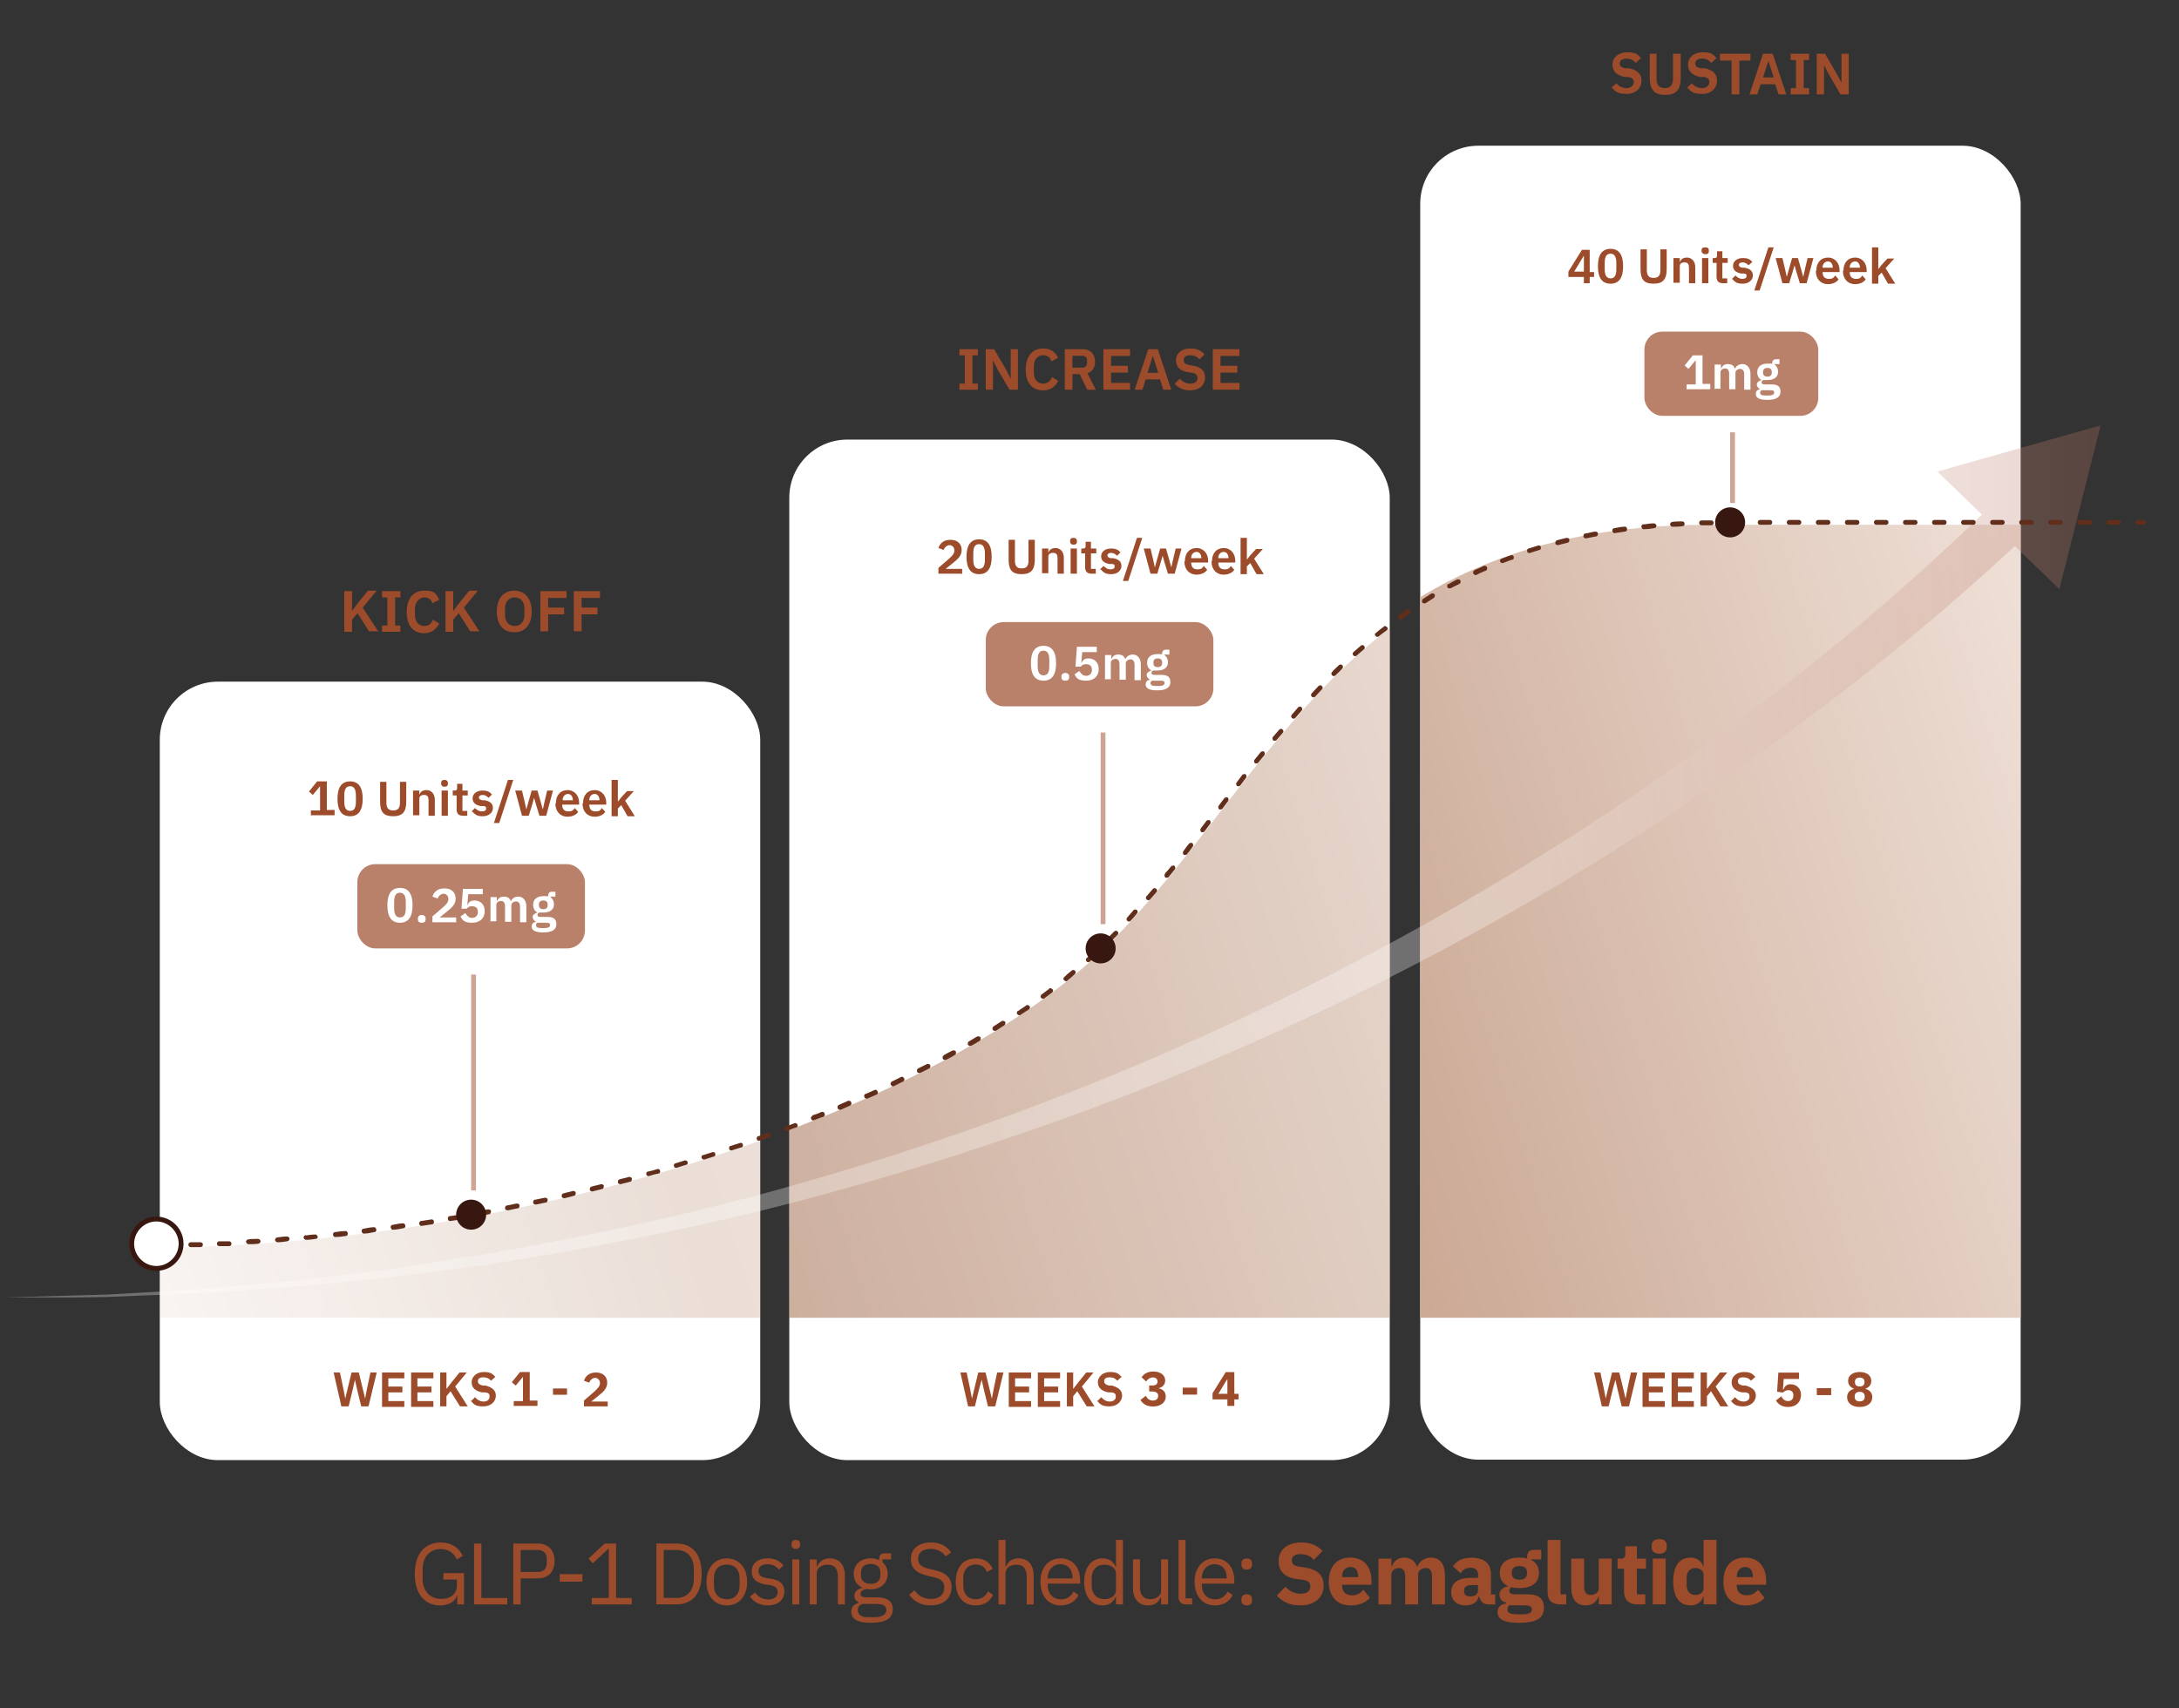
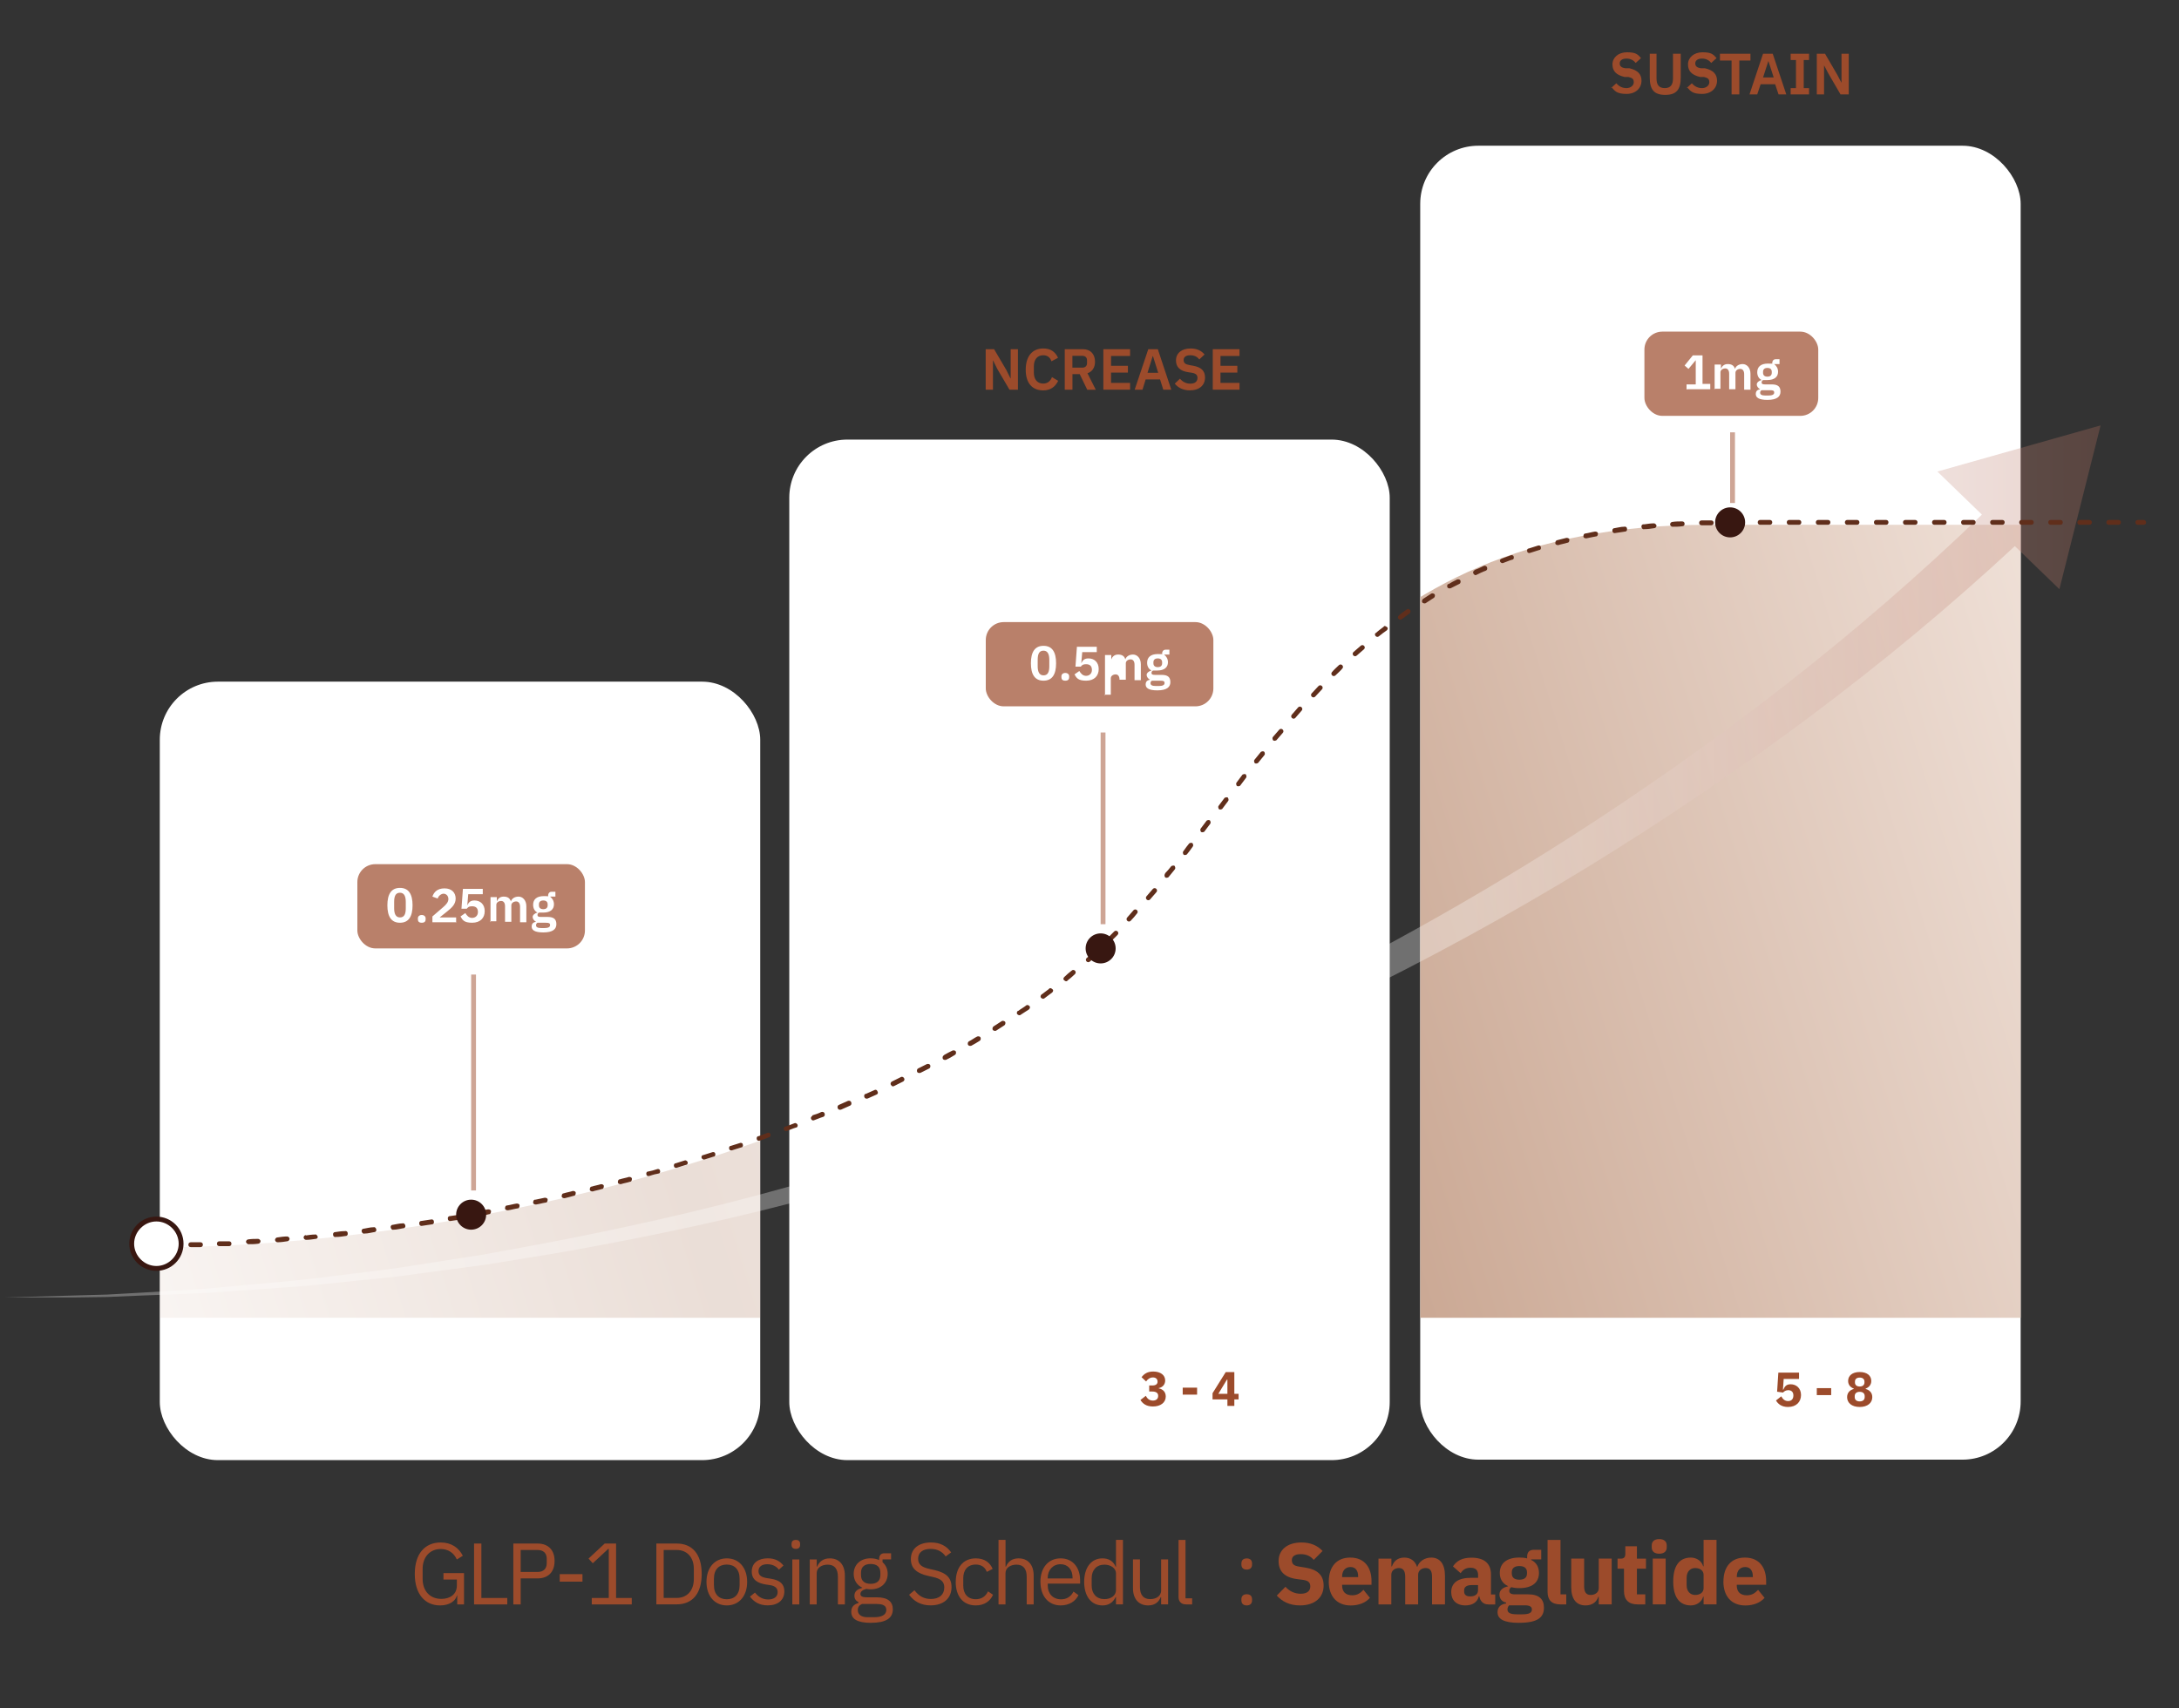
<svg xmlns="http://www.w3.org/2000/svg" version="1.1" viewBox="0 0 450 352.8">
  <rect x="0" y="0" width="450" height="352.8" fill="#333333" stroke="none" />
  <defs>
    <style>
      .st0 {
        fill: none;
      }

      .st1 {
        fill: #f8f3f0;
      }

      .st2 {
        fill-rule: evenodd;
      }

      .st2, .st3 {
        fill: #fff;
      }

      .st4 {
        fill: url(#linear-gradient2);
      }

      .st5 {
        fill: url(#linear-gradient1);
      }

      .st6 {
        fill: url(#linear-gradient3);
      }

      .st7 {
        fill: #9d4b2c;
      }

      .st8 {
        fill: url(#linear-gradient);
      }

      .st9, .st10 {
        isolation: isolate;
      }

      .st11 {
        clip-path: url(#clippath-1);
      }

      .st12 {
        clip-path: url(#clippath-2);
      }

      .st13 {
        fill: #602e1b;
      }

      .st14 {
        fill: #381711;
      }

      .st15 {
        opacity: .5;
      }

      .st16 {
        opacity: .2;
      }

      .st17 {
        opacity: .3;
      }

      .st18, .st10 {
        fill: #9c4b2b;
      }

      .st10 {
        opacity: .7;
      }

      .st19 {
        display: none;
      }

      .st20 {
        clip-path: url(#clippath);
      }
    </style>
    <clipPath id="clippath">
      <rect class="st0" x="293.3" y="48.1" width="124" height="243.4" rx="12" ry="12" />
    </clipPath>
    <linearGradient id="linear-gradient" x1="50.01" y1="710.82" x2="438.11" y2="590.22" gradientTransform="translate(0 -416)" gradientUnits="userSpaceOnUse">
      <stop offset="0" stop-color="#975935" />
      <stop offset="1" stop-color="#efe0d7" />
    </linearGradient>
    <clipPath id="clippath-1">
      <rect class="st0" x="163" y="90.8" width="124" height="221.4" rx="12" ry="12" />
    </clipPath>
    <linearGradient id="linear-gradient1" x1="20.2" y1="720.99" x2="444.1" y2="589.29" gradientTransform="translate(0 -416)" gradientUnits="userSpaceOnUse">
      <stop offset="0" stop-color="#efe0d7" />
      <stop offset=".3" stop-color="#975935" />
      <stop offset=".9" stop-color="#efe0d7" />
    </linearGradient>
    <clipPath id="clippath-2">
      <rect class="st0" x="33" y="148.8" width="124" height="143.4" rx="12" ry="12" />
    </clipPath>
    <linearGradient id="linear-gradient2" x1="20.2" y1="720.99" x2="444.1" y2="589.29" gradientTransform="translate(0 -416)" gradientUnits="userSpaceOnUse">
      <stop offset="0" stop-color="#efe0d7" />
      <stop offset=".3" stop-color="#975935" />
      <stop offset=".9" stop-color="#efe0d7" />
    </linearGradient>
    <linearGradient id="linear-gradient3" x1=".8" y1="593.95" x2="433.8" y2="593.95" gradientTransform="translate(0 -416)" gradientUnits="userSpaceOnUse">
      <stop offset=".7" stop-color="#fff" />
      <stop offset="1" stop-color="#b56f5d" />
    </linearGradient>
  </defs>
  <g id="Layer_2" class="st19">
    <rect class="st1" width="450" height="352.8" />
  </g>
  <g id="Layer_1">
    <g id="Layer_7">
      <rect class="st3" x="293.3" y="30.1" width="124" height="271.4" rx="12" ry="12" />
      <rect class="st3" x="163" y="90.8" width="124" height="210.8" rx="12" ry="12" />
      <rect class="st3" x="33" y="140.8" width="124" height="160.8" rx="12" ry="12" />
    </g>
    <g class="st20">
      <g id="Layer_2_copy_2">
        <path class="st8" d="M-3,264.9c0-4,3.2-7.2,7.2-7.3,4-.1,30.1,0,30.1,0,77.5-1.7,158.4-29.4,191.8-62.7,34.3-34.3,50.1-86.5,126.7-86.5h87c4,0,7.3,3.3,7.3,7.3v149.2c0,4-3.3,7.3-7.3,7.3H4.3c-4,0-7.3-3.3-7.3-7.3h0Z" />
      </g>
    </g>
    <g id="Layer_2_copy" class="st15">
      <g class="st11">
-         <path class="st5" d="M0,264.9c0-4,3.2-7.2,7.2-7.3,4-.1,30.1,0,30.1,0,77.5-1.7,158.4-29.4,191.8-62.7,34.3-34.3,50.1-86.5,126.7-86.5h87c4,0,7.3,3.3,7.3,7.3v149.2c0,4-3.3,7.3-7.3,7.3H7.3c-4,0-7.3-3.3-7.3-7.3h0Z" />
-       </g>
+         </g>
    </g>
    <g class="st16">
      <g class="st12">
        <path id="Layer_9" class="st4" d="M0,264.9c0-4,3.2-7.2,7.2-7.3,4-.1,30.1,0,30.1,0,77.5-1.7,158.4-29.4,191.8-62.7,34.3-34.3,50.1-86.5,126.7-86.5h87c4,0,7.3,3.3,7.3,7.3v149.2c0,4-3.3,7.3-7.3,7.3H7.3c-4,0-7.3-3.3-7.3-7.3h0Z" />
      </g>
    </g>
    <g class="st17">
      <path id="Layer_8_copy" class="st6" d="M433.7,87.9l-33.6,9.5,9.2,8.9c-25.9,25-54.6,47.1-85,66.6-47.99,30.69-100.11,54.36-154.8,70.3-18.2,5.4-36.7,9.7-55.4,13.3l-14,2.6-14.1,2.2c-4.7.8-9.4,1.3-14.1,1.9s-9.4,1.2-14.2,1.6l-14.2,1.3c-4.7.4-9.5.6-14.2.9l-7.1.4-7.1.2-14.3.4h14.3l7.1-.1,7.1-.3c4.8-.2,9.5-.3,14.3-.6l14.3-1c4.8-.3,9.5-.8,14.2-1.3,4.7-.5,9.5-.9,14.2-1.6l14.2-1.9,14.1-2.3c18.8-3.3,37.5-7.2,55.9-12.3,18.4-5,36.6-10.9,54.6-17.5,35.8-13.4,70.4-30.2,103.1-50.2,31.2-19.2,60.9-41,87.9-66.1l9.2,8.9,8.5-33.8h-.1Z" />
    </g>
    <path id="Layer_21" data-name="Layer_2" class="st13" d="M33.4,256.6c-.3,0-.5.2-.5.5s.2.5.5.5h2c.3,0,.5-.2.5-.5s-.2-.5-.5-.5h-2M39.4,256.6c-.3,0-.5.2-.5.5s.2.5.5.5h2c.3,0,.5-.2.5-.5s-.2-.5-.5-.5h-2M45.3,256.4c-.3,0-.5.2-.5.5s.2.5.5.5h2c.3,0,.5-.2.5-.5s-.2-.5-.5-.5h-2M51.3,256c-.3,0-.5.3-.5.5s.3.5.5.5c.7,0,1.3,0,2-.1.3,0,.5-.3.5-.5,0-.3-.3-.5-.5-.5-.7,0-1.3,0-2,.1M57.3,255.6c-.3,0-.5.3-.5.5,0,.3.3.5.5.5.7,0,1.3-.1,2-.2.3,0,.5-.3.5-.5,0-.3-.3-.5-.5-.5-.7,0-1.3.1-2,.2M63.2,255.1c-.3,0-.5.3-.5.5,0,.3.3.5.5.5.7,0,1.3-.1,2-.2.3,0,.5-.3.4-.5s-.3-.5-.5-.4c-.7,0-1.3.1-2,.2M69.2,254.5c-.3,0-.5.3-.4.6,0,.3.3.5.6.4.7,0,1.3-.1,2-.2.3,0,.5-.3.4-.6,0-.3-.3-.5-.6-.4-.7,0-1.3.1-2,.2M75.1,253.8c-.3,0-.5.3-.4.6s.3.5.6.4c.7,0,1.3-.2,2-.3.3,0,.5-.3.4-.6s-.3-.5-.6-.4c-.7,0-1.3.2-2,.3M81.1,253c-.3,0-.5.3-.4.6s.3.5.6.4c.7,0,1.3-.2,2-.3.3,0,.5-.3.4-.6s-.3-.5-.6-.4c-.7,0-1.3.2-2,.3M87,252.2c-.3,0-.5.3-.4.6,0,.3.3.5.6.4.7-.1,1.3-.2,2-.3.3,0,.5-.3.4-.6,0-.3-.3-.5-.6-.4-.7.1-1.3.2-2,.3M92.9,251.2c-.3,0-.5.3-.4.6,0,.3.3.5.6.4.7-.1,1.3-.2,2-.3.3,0,.5-.3.4-.6s-.3-.5-.6-.4c-.7.1-1.3.2-2,.3M98.8,250.2c-.3,0-.5.3-.4.6,0,.3.3.5.6.4.7-.1,1.3-.2,2-.4.3,0,.4-.3.4-.6s-.3-.4-.6-.4c-.7.1-1.3.2-2,.4M104.7,249c-.3,0-.4.3-.4.6s.3.4.6.4c.7-.1,1.3-.3,2-.4.3,0,.4-.3.4-.6s-.3-.4-.6-.4c-.7.1-1.3.3-2,.4M110.5,247.8c-.3,0-.4.3-.4.6s.3.4.6.4c.7-.1,1.3-.3,2-.4.3,0,.4-.3.4-.6s-.3-.4-.6-.4c-.6.1-1.3.3-1.9.4M116.4,246.5c-.3,0-.4.3-.4.6s.3.4.6.4c.7-.2,1.3-.3,1.9-.5.3,0,.4-.3.4-.6s-.3-.4-.6-.4c-.6.2-1.3.3-1.9.5M122.2,245.1c-.3,0-.4.3-.4.6s.3.4.6.4c.6-.2,1.3-.3,1.9-.5.3,0,.4-.3.4-.6s-.3-.4-.6-.4c-.6.2-1.3.3-1.9.5M128,243.6c-.3,0-.4.3-.4.6s.3.4.6.4c.6-.2,1.3-.3,1.9-.5.3,0,.4-.3.4-.6s-.3-.4-.6-.4c-.6.2-1.3.3-1.9.5M133.8,242c-.3,0-.4.4-.3.6,0,.3.4.4.6.3.6-.2,1.3-.4,1.9-.5.3,0,.4-.4.3-.6,0-.3-.4-.4-.6-.3-.6.2-1.3.4-1.9.5M139.5,240.3c-.3,0-.4.4-.3.6,0,.3.4.4.6.3.6-.2,1.3-.4,1.9-.6.3,0,.4-.4.3-.6s-.4-.4-.6-.3c-.6.2-1.3.4-1.9.6M145.2,238.6c-.3,0-.4.4-.3.6s.4.4.6.3c.6-.2,1.3-.4,1.9-.6.3,0,.4-.4.3-.6,0-.3-.4-.4-.6-.3-.6.2-1.3.4-1.9.6M150.9,236.7c-.3,0-.4.4-.3.6,0,.3.4.4.6.3.6-.2,1.3-.4,1.9-.6.3,0,.4-.4.3-.6,0-.3-.4-.4-.6-.3-.6.2-1.3.4-1.9.6M156.6,234.7c-.3,0-.4.4-.3.6,0,.3.4.4.6.3.6-.2,1.3-.4,1.9-.7.3,0,.4-.4.3-.6,0-.3-.4-.4-.6-.3-.6.2-1.2.5-1.9.7M162.2,232.7c-.3,0-.4.4-.3.6,0,.3.4.4.6.3.6-.2,1.2-.5,1.9-.7.3,0,.4-.4.3-.6s-.4-.4-.6-.3c-.6.2-1.2.5-1.9.7M167.8,230.5c-.3.1-.4.4-.3.6.1.3.4.4.6.3.6-.2,1.2-.5,1.9-.7.3-.1.4-.4.3-.7-.1-.3-.4-.4-.7-.3-.6.3-1.2.5-1.9.7M173.3,228.2c-.3.1-.4.4-.3.7s.4.4.7.3c.6-.3,1.2-.5,1.8-.8.3-.1.4-.4.3-.7-.1-.3-.4-.4-.7-.3-.6.3-1.2.5-1.8.8M178.8,225.9c-.3.1-.4.4-.3.7.1.3.4.4.7.3.6-.3,1.2-.5,1.8-.8.3-.1.4-.4.2-.7-.1-.3-.4-.4-.7-.2-.6.3-1.2.5-1.8.8M184.2,223.4c-.2.1-.4.4-.2.7s.4.4.7.2l1.8-.9c.2-.1.4-.4.2-.7-.1-.2-.4-.4-.7-.2l-1.8.9M189.6,220.7c-.2.1-.3.4-.2.7.1.2.4.3.7.2l1.8-.9c.2-.1.3-.4.2-.7-.1-.2-.4-.3-.7-.2l-1.8.9M194.9,218c-.2.1-.3.4-.2.7.1.2.4.3.7.2.6-.3,1.2-.6,1.8-1,.2-.1.3-.4.2-.7-.1-.2-.4-.3-.7-.2-.6.3-1.2.6-1.7.9M200.1,215.1c-.2.1-.3.4-.2.7.1.2.4.3.7.2.6-.3,1.2-.7,1.7-1,.2-.1.3-.4.2-.7-.1-.2-.4-.3-.7-.2-.6.3-1.1.7-1.7,1M205.2,212c-.2.1-.3.5-.2.7s.5.3.7.2c.6-.4,1.1-.7,1.7-1.1.2-.1.3-.5.2-.7s-.5-.3-.7-.2c-.6.4-1.1.7-1.7,1.1M210.2,208.8c-.2.2-.3.5-.1.7s.5.3.7.1c.6-.4,1.1-.7,1.7-1.1.2-.2.3-.5.1-.7s-.5-.3-.7-.1c-.5.4-1.1.7-1.6,1.1M215.1,205.4c-.2.2-.3.5-.1.7s.5.3.7.1c.5-.4,1.1-.8,1.6-1.2.2-.2.3-.5,0-.7-.2-.2-.5-.3-.7,0-.5.4-1.1.8-1.6,1.2M219.8,201.8c-.2.2-.3.5,0,.7.2.2.5.3.7,0,.5-.4,1-.8,1.5-1.3.2-.2.2-.5,0-.7s-.5-.2-.7,0c-.5.4-1,.8-1.5,1.3M224.4,197.9c-.2.2-.2.5,0,.7s.5.2.7,0c.5-.4,1-.9,1.5-1.3.2-.2.2-.5,0-.7s-.5-.2-.7,0c-.5.4-1,.9-1.5,1.3M228.7,193.8c-.2.2-.2.5,0,.7s.5.2.7,0l1.4-1.4c.2-.2.2-.5,0-.7s-.5-.2-.7,0l-1.4,1.4M232.8,189.5c-.2.2-.2.5,0,.7s.5.2.7,0c.5-.5.9-1,1.3-1.5.2-.2.2-.5,0-.7s-.5-.2-.7,0c-.4.5-.9,1-1.3,1.5M236.8,185.1c-.2.2-.2.5,0,.7s.5.2.7,0c.4-.5.9-1,1.3-1.5.2-.2.2-.5,0-.7s-.5-.2-.7,0c-.4.5-.9,1-1.3,1.5M240.6,180.5c-.2.2-.1.5,0,.7.2.2.5.1.7,0,.4-.5.8-1,1.3-1.6.2-.2.1-.5,0-.7s-.5-.1-.7,0c-.4.5-.8,1-1.3,1.5M244.4,175.8c-.2.2-.1.5,0,.7.2.2.5.1.7,0,.4-.5.8-1,1.2-1.6.2-.2.1-.5,0-.7-.2-.2-.5-.1-.7,0-.4.5-.8,1-1.2,1.6M248,171.1c-.2.2-.1.5,0,.7.2.2.5.1.7,0,.4-.5.8-1.1,1.2-1.6.2-.2.1-.5,0-.7-.2-.2-.5-.1-.7,0l-1.2,1.6M251.7,166.4c-.2.2-.1.5,0,.7.2.2.5.1.7,0,.4-.5.8-1.1,1.2-1.6.2-.2.1-.5,0-.7s-.5-.1-.7,0l-1.2,1.6M255.4,161.6c-.2.2-.1.5,0,.7.2.2.5.1.7,0,.4-.5.8-1.1,1.2-1.6.2-.2.1-.5,0-.7s-.5-.1-.7,0c-.4.5-.8,1.1-1.2,1.6M259.1,156.9c-.2.2-.1.5,0,.7.2.2.5.1.7,0,.4-.5.8-1,1.3-1.6.2-.2.1-.5,0-.7-.2-.2-.5-.1-.7,0-.4.5-.8,1-1.3,1.6M262.9,152.2c-.2.2-.1.5,0,.7.2.2.5.1.7,0,.4-.5.9-1,1.3-1.5.2-.2.2-.5,0-.7s-.5-.2-.7,0c-.4.5-.9,1-1.3,1.5M266.8,147.6c-.2.2-.2.5,0,.7s.5.2.7,0c.4-.5.9-1,1.3-1.5.2-.2.2-.5,0-.7s-.5-.2-.7,0c-.4.5-.9,1-1.3,1.5M270.9,143.2c-.2.2-.2.5,0,.7s.5.2.7,0c.5-.5.9-1,1.4-1.5.2-.2.2-.5,0-.7s-.5-.2-.7,0c-.5.5-.9,1-1.4,1.5M275.1,138.8c-.2.2-.2.5,0,.7s.5.2.7,0c.5-.5,1-.9,1.4-1.4.2-.2.2-.5,0-.7s-.5-.2-.7,0c-.5.5-1,.9-1.4,1.4M279.5,134.7c-.2.2-.2.5,0,.7s.5.2.7,0c.5-.4,1-.9,1.5-1.3.2-.2.2-.5,0-.7s-.5-.2-.7,0c-.5.4-1,.9-1.5,1.3M284.1,130.7c-.2.2-.2.5,0,.7s.5.2.7,0c.5-.4,1-.8,1.6-1.2.2-.2.3-.5,0-.7s-.5-.3-.7,0c-.5.4-1.1.8-1.6,1.3M288.9,127.1c-.2.2-.3.5-.1.7.2.2.5.3.7.1.5-.4,1.1-.8,1.6-1.2.2-.2.3-.5.1-.7-.2-.2-.5-.3-.7-.1-.6.4-1.1.8-1.6,1.2M293.9,123.7c-.2.1-.3.5-.2.7.1.2.5.3.7.2.6-.4,1.1-.7,1.7-1.1.2-.1.3-.5.2-.7s-.5-.3-.7-.2c-.6.4-1.1.7-1.7,1.1M299.1,120.6c-.2.1-.3.4-.2.7.1.2.4.3.7.2l1.8-.9c.2-.1.3-.4.2-.7-.1-.2-.4-.3-.7-.2-.6.3-1.2.6-1.8,1M304.5,117.8c-.2.1-.4.4-.2.7s.4.4.7.2c.6-.3,1.2-.6,1.8-.8.3-.1.4-.4.3-.7-.1-.3-.4-.4-.7-.3-.6.3-1.2.6-1.8.8M310.1,115.4c-.3.1-.4.4-.3.6s.4.4.6.3c.6-.2,1.2-.5,1.9-.7.3,0,.4-.4.3-.6,0-.3-.4-.4-.6-.3-.6.2-1.3.5-1.9.7M315.7,113.3c-.3,0-.4.4-.3.6,0,.3.4.4.6.3.6-.2,1.3-.4,1.9-.6.3,0,.4-.4.3-.6,0-.3-.4-.4-.6-.3-.6.2-1.3.4-1.9.6M321.6,111.6c-.3,0-.4.3-.4.6s.3.4.6.4c.6-.2,1.3-.3,1.9-.5.3,0,.4-.3.4-.6s-.3-.4-.6-.4c-.7.2-1.3.3-2,.5M327.4,110.2c-.3,0-.4.3-.4.6s.3.4.6.4c.6-.1,1.3-.3,2-.4.3,0,.4-.3.4-.6s-.3-.4-.6-.4c-.7.1-1.3.3-2,.4M333.4,109.1c-.3,0-.5.3-.4.6,0,.3.3.5.6.4.7-.1,1.3-.2,2-.3.3,0,.5-.3.4-.6,0-.3-.3-.5-.6-.4-.7,0-1.3.2-2,.3M339.4,108.3c-.3,0-.5.3-.4.6s.3.5.6.4c.7,0,1.3-.1,2-.2.3,0,.5-.3.5-.5s-.3-.5-.5-.5c-.7,0-1.3.1-2,.2M345.4,107.8c-.3,0-.5.3-.5.5,0,.3.3.5.5.5.7,0,1.3,0,2-.1.3,0,.5-.2.5-.5s-.2-.5-.5-.5c-.7,0-1.3,0-2,.1M351.4,107.5c-.3,0-.5.2-.5.5s.2.5.5.5h2c.3,0,.5-.2.5-.5s-.2-.5-.5-.5h-2M357.5,107.4c-.3,0-.5.2-.5.5s.2.5.5.5h2c.3,0,.5-.2.5-.5s-.2-.5-.5-.5h-2M363.5,107.4c-.3,0-.5.2-.5.5s.2.5.5.5h2c.3,0,.5-.2.5-.5s-.2-.5-.5-.5h-2M369.5,107.4c-.3,0-.5.2-.5.5s.2.5.5.5h2c.3,0,.5-.2.5-.5s-.2-.5-.5-.5h-2M375.5,107.4c-.3,0-.5.2-.5.5s.2.5.5.5h2c.3,0,.5-.2.5-.5s-.2-.5-.5-.5h-2M381.5,107.4c-.3,0-.5.2-.5.5s.2.5.5.5h2c.3,0,.5-.2.5-.5s-.2-.5-.5-.5h-2M387.5,107.4c-.3,0-.5.2-.5.5s.2.5.5.5h2c.3,0,.5-.2.5-.5s-.2-.5-.5-.5h-2M393.5,107.4c-.3,0-.5.2-.5.5s.2.5.5.5h2c.3,0,.5-.2.5-.5s-.2-.5-.5-.5h-2M399.5,107.4c-.3,0-.5.2-.5.5s.2.5.5.5h2c.3,0,.5-.2.5-.5s-.2-.5-.5-.5h-2M405.5,107.4c-.3,0-.5.2-.5.5s.2.5.5.5h2c.3,0,.5-.2.5-.5s-.2-.5-.5-.5h-2M411.5,107.4c-.3,0-.5.2-.5.5s.2.5.5.5h2c.3,0,.5-.2.5-.5s-.2-.5-.5-.5h-2M417.5,107.4c-.3,0-.5.2-.5.5s.2.5.5.5h2c.3,0,.5-.2.5-.5s-.2-.5-.5-.5h-2M423.5,107.4c-.3,0-.5.2-.5.5s.2.5.5.5h2c.3,0,.5-.2.5-.5s-.2-.5-.5-.5h-2M429.5,107.4c-.3,0-.5.2-.5.5s.2.5.5.5h2c.3,0,.5-.2.5-.5s-.2-.5-.5-.5h-2M435.5,107.4c-.3,0-.5.2-.5.5s.2.5.5.5h2c.3,0,.5-.2.5-.5s-.2-.5-.5-.5h-2M441.5,107.4c-.3,0-.5.2-.5.5s.2.5.5.5h1.2c.3,0,.5-.2.5-.5s-.2-.5-.5-.5h-1.2" />
    <g id="Layer_12">
-       <path class="st18" d="M198.6,118.5h-4.8v-1.2l2.2-1.9c.7-.6,1.1-1.1,1.1-1.7,0-.7-.5-1.1-1-1.1s-1.1.5-1.2,1l-1.1-.4c.3-.9,1-1.7,2.5-1.7s2.3.9,2.3,2.1-.8,1.9-1.8,2.7l-1.5,1.2h3.4v1.1l-.1-.1h0ZM199.6,115c0-2.3.8-3.6,2.6-3.6s2.6,1.3,2.6,3.6-.8,3.6-2.6,3.6-2.6-1.3-2.6-3.6ZM203.4,115.6v-1.3c0-1.1-.3-1.9-1.2-1.9s-1.2.7-1.2,1.9v1.3c0,1.1.3,1.9,1.2,1.9s1.2-.7,1.2-1.9ZM209.6,111.5v4.3c0,1.1.4,1.6,1.4,1.6s1.4-.5,1.4-1.6v-4.3h1.3v4.1c0,2-.7,3-2.7,3s-2.7-.9-2.7-3v-4.1h1.3ZM215.2,118.5v-5.2h1.3v.9c.2-.6.6-1,1.5-1s1.7.7,1.7,2v3.3h-1.3v-3.2c0-.7-.2-1.1-.9-1.1s-1,.3-1,.8v3.4h-1.3v.1h0ZM221,111.9v-.2c0-.4.2-.6.7-.6s.7.3.7.6v.2c0,.4-.2.6-.7.6s-.7-.3-.7-.6ZM221.1,113.3h1.3v5.2h-1.3v-5.2ZM224.1,117.2v-2.9h-.8v-1h.4c.4,0,.5-.2.5-.5v-.9h1.1v1.4h1.1v1h-1.1v3.2h1v1h-.9c-.9,0-1.3-.5-1.3-1.3ZM227.1,117.7l.8-.8c.4.4.8.7,1.4.7s.9-.2.9-.6-.2-.5-.6-.5h-.5c-1.1-.2-1.7-.7-1.7-1.6s.8-1.6,2-1.6,1.5.3,2,.8l-.7.7c-.3-.3-.7-.6-1.2-.6s-.8.2-.8.5.2.5.7.6h.5c1.1.2,1.7.7,1.7,1.6s-.8,1.7-2.1,1.7-1.6-.4-2.2-1l-.2.1h0ZM231.9,120l2.9-8.9h1.1l-2.9,8.9h-1.1ZM236.4,113.3h1.2l.5,2.1.4,1.8.5-1.8.6-2.1h1.2l.6,2.1.5,1.8.4-1.8.5-2.1h1.2l-1.4,5.2h-1.4l-.7-2.3-.4-1.4-.4,1.4-.7,2.3h-1.4l-1.4-5.2h.2,0ZM244.7,115.9c0-1.6.9-2.7,2.4-2.7s2.4,1.2,2.4,2.6v.4h-3.5c0,.9.4,1.4,1.3,1.4s1-.3,1.3-.7l.7.8c-.4.6-1.2,1-2.2,1-1.5,0-2.5-1.1-2.5-2.7l.1-.1h0ZM246,115.3h2.1c0-.8-.4-1.3-1-1.3s-1.1.5-1.1,1.2v.1ZM250.3,115.9c0-1.6.9-2.7,2.4-2.7s2.4,1.2,2.4,2.6v.4h-3.5c0,.9.4,1.4,1.3,1.4s1-.3,1.3-.7l.7.8c-.4.6-1.2,1-2.2,1-1.5,0-2.5-1.1-2.5-2.7l.1-.1h0ZM251.6,115.3h2.1c0-.8-.4-1.3-1-1.3s-1.1.5-1.1,1.2v.1ZM256.2,111.1h1.3v4.5l.7-.9,1.2-1.3h1.4l-1.8,2,2,3.2h-1.5l-1.3-2.3-.7.7v1.6h-1.3v-7.5h0ZM327.1,58.5v-1.3h-3.2v-1.1l2.8-4.5h1.6v4.6h.9v1h-.9v1.3h-1.2,0ZM325,56.1h2.1v-3.3l-2,3.3h-.1ZM330,55c0-2.3.8-3.6,2.6-3.6s2.6,1.3,2.6,3.6-.8,3.6-2.6,3.6-2.6-1.3-2.6-3.6ZM333.8,55.6v-1.3c0-1.1-.3-1.9-1.2-1.9s-1.2.7-1.2,1.9v1.3c0,1.1.3,1.9,1.2,1.9s1.2-.7,1.2-1.9ZM340.1,51.5v4.3c0,1.1.4,1.6,1.4,1.6s1.4-.5,1.4-1.6v-4.3h1.3v4.1c0,2-.7,3-2.7,3s-2.7-.9-2.7-3v-4.1h1.3ZM345.6,58.5v-5.2h1.3v.9c.2-.6.6-1,1.5-1s1.7.7,1.7,2v3.3h-1.3v-3.2c0-.7-.2-1.1-.9-1.1s-1,.3-1,.8v3.4h-1.3v.1h0ZM351.4,51.9v-.2c0-.4.2-.6.8-.6s.7.3.7.6v.2c0,.4-.2.6-.7.6s-.8-.3-.8-.6ZM351.5,53.3h1.3v5.2h-1.3v-5.2ZM354.5,57.2v-2.9h-.8v-1h.4c.4,0,.5-.2.5-.5v-.9h1.1v1.4h1.1v1h-1.1v3.2h1v1h-.9c-.9,0-1.3-.5-1.3-1.3h0ZM357.6,57.7l.8-.8c.4.4.8.7,1.4.7s.9-.2.9-.6-.2-.5-.6-.5h-.5c-1.1-.2-1.7-.7-1.7-1.6s.8-1.6,2-1.6,1.5.3,2,.8l-.8.7c-.3-.3-.7-.6-1.2-.6s-.8.2-.8.5.2.5.7.6h.5c1.1.2,1.7.7,1.7,1.6s-.8,1.7-2.1,1.7-1.6-.4-2.2-1l-.1.1h0ZM362.3,60l2.9-8.9h1.1l-2.9,8.9h-1.1ZM366.9,53.3h1.2l.5,2.1.4,1.8.5-1.8.6-2.1h1.2l.6,2.1.5,1.8.4-1.8.5-2.1h1.2l-1.4,5.2h-1.4l-.7-2.3-.4-1.4-.4,1.4-.7,2.3h-1.4l-1.4-5.2h.2,0ZM375.1,55.9c0-1.6.9-2.7,2.4-2.7s2.4,1.2,2.4,2.6v.4h-3.5c0,.9.4,1.4,1.3,1.4s1-.3,1.3-.7l.7.8c-.4.6-1.2,1-2.2,1-1.5,0-2.5-1.1-2.5-2.7l.1-.1h0ZM376.4,55.3h2.1c0-.8-.4-1.3-1-1.3s-1.1.5-1.1,1.2v.1ZM380.7,55.9c0-1.6.9-2.7,2.4-2.7s2.4,1.2,2.4,2.6v.4h-3.5c0,.9.4,1.4,1.3,1.4s1-.3,1.3-.7l.7.8c-.4.6-1.2,1-2.2,1-1.5,0-2.5-1.1-2.5-2.7l.1-.1h0ZM382,55.3h2.1c0-.8-.4-1.3-1-1.3s-1.1.5-1.1,1.2v.1ZM386.6,51.1h1.3v4.5l.7-.9,1.2-1.3h1.4l-1.8,2,2,3.2h-1.5l-1.3-2.3-.7.7v1.6h-1.3v-7.5h0ZM70.5,290.5l-1.6-7h1.3l.7,3.3.4,2.1.5-2.1.8-3.3h1.5l.8,3.3.5,2.1.4-2.1.7-3.3h1.3l-1.7,7h-1.5l-.9-3.7-.4-1.8-.4,1.8-.9,3.7h-1.5ZM78.9,290.5v-7h4.6v1.2h-3.3v1.7h2.9v1.2h-2.9v1.8h3.3v1.2h-4.6v-.1h0ZM84.9,290.5v-7h4.6v1.2h-3.3v1.7h2.9v1.2h-2.9v1.8h3.3v1.2h-4.6v-.1h0ZM93.1,287.3l-.9,1.1v2.1h-1.3v-7h1.3v3.4l1-1.3,1.7-2.1h1.5l-2.4,2.9,2.6,4.1h-1.6l-2-3.2h.1ZM97.2,289.5l.9-.9c.5.6,1.1.9,1.8.9s1.2-.4,1.2-1-.2-.8-.9-.9h-.7c-1.4-.3-2.1-1-2.1-2.1s1-2.1,2.5-2.1,1.8.4,2.4,1l-.9.8c-.3-.4-.8-.7-1.6-.7s-1.1.3-1.1.8.3.7,1,.9h.6c1.4.4,2.1,1,2.1,2.1s-.9,2.2-2.6,2.2-2-.5-2.6-1.2v.2h0ZM106.1,290.5v-1.1h1.9v-5l-1.5,1.8-.8-.7,1.7-2.1h2v5.9h1.6v1.1h-4.8l-.1.1h0ZM114.2,288.1v-1.3h2.9v1.3h-2.9ZM125.4,290.5h-4.8v-1.2l2.2-1.9c.7-.7,1.1-1.1,1.1-1.7,0-.7-.5-1.1-1-1.1s-1.1.5-1.2,1l-1.1-.4c.3-.9,1-1.7,2.5-1.7s2.3.9,2.3,2.1-.8,1.9-1.8,2.7l-1.5,1.2h3.4v1.1l-.1-.1ZM330.81,290.5l-1.6-7h1.3l.7,3.3.4,2.1.5-2.1.8-3.3h1.5l.8,3.3.5,2.1.4-2.1.7-3.3h1.3l-1.7,7h-1.5l-.9-3.7-.4-1.8-.5,1.8-.9,3.7h-1.5.1ZM339.21,290.5v-7h4.6v1.2h-3.3v1.7h2.9v1.2h-2.9v1.8h3.3v1.2h-4.6v-.1h0ZM345.21,290.5v-7h4.6v1.2h-3.3v1.7h2.9v1.2h-2.9v1.8h3.3v1.2h-4.6v-.1h0ZM353.41,287.3l-.9,1.1v2.1h-1.3v-7h1.3v3.4l1-1.3,1.7-2.1h1.5l-2.4,2.9,2.6,4.1h-1.6l-2-3.2h.1,0ZM357.41,289.5l.9-.9c.5.6,1.1.9,1.8.9s1.2-.4,1.2-1-.2-.8-.9-.9h-.7c-1.4-.3-2.1-1-2.1-2.1s1-2.1,2.5-2.1,1.8.4,2.4,1l-.9.8c-.3-.4-.8-.7-1.6-.7s-1.1.3-1.1.8.3.7,1,.9h.6c1.4.4,2.1,1,2.1,2.1s-1,2.2-2.6,2.2-2-.5-2.6-1.2v.2h0ZM73.8,126.7l-1.1,1.3v2.5h-1.6v-8.4h1.6v4.1l1.2-1.6,2.1-2.6h1.8l-2.9,3.5,3.2,4.9h-1.9l-2.4-3.8s0,.1,0,.1ZM78.9,130.5v-1.3h1.1v-5.8h-1.1v-1.3h3.8v1.3h-1.1v5.8h1.1v1.3h-3.8ZM84,126.4c0-2.8,1.4-4.4,3.6-4.4s2.5.6,3.1,1.9l-1.4.7c-.2-.7-.8-1.2-1.7-1.2s-1.9.9-1.9,2.3v1.3c0,1.4.8,2.3,1.9,2.3s1.5-.6,1.8-1.3l1.3.8c-.6,1.2-1.6,2-3.1,2-2.2,0-3.6-1.5-3.6-4.3,0,0,0-.1,0-.1ZM94.7,126.7l-1.1,1.3v2.5h-1.6v-8.4h1.6v4.1l1.2-1.6,2.1-2.6h1.8l-2.9,3.5,3.2,4.9h-1.9l-2.4-3.8s0,.1,0,.1ZM102.6,126.3c0-2.8,1.5-4.3,3.6-4.3s3.6,1.5,3.6,4.3-1.4,4.3-3.6,4.3-3.6-1.5-3.6-4.3ZM108.3,127v-1.3c0-1.4-.8-2.3-2-2.3s-2,.9-2,2.3v1.3c0,1.4.8,2.3,2,2.3s2-.9,2-2.3ZM111.6,130.5v-8.4h5.4v1.4h-3.8v2h3.3v1.4h-3.3v3.5h-1.6v.1ZM118.5,130.5v-8.4h5.4v1.4h-3.8v2h3.3v1.4h-3.3v3.5h-1.6v.1ZM199.93,290.5l-1.6-7h1.3l.7,3.3.4,2.1.5-2.1.8-3.3h1.5l.8,3.3.5,2.1.4-2.1.7-3.3h1.3l-1.7,7h-1.5l-.9-3.7-.4-1.8-.5,1.8-.9,3.7h-1.5.1,0ZM208.33,290.5v-7h4.6v1.2h-3.3v1.7h2.9v1.2h-2.9v1.8h3.3v1.2h-4.6v-.1h0ZM214.33,290.5v-7h4.6v1.2h-3.3v1.7h2.9v1.2h-2.9v1.8h3.3v1.2h-4.6v-.1h0ZM222.53,287.3l-.9,1.1v2.1h-1.3v-7h1.3v3.4l1-1.3,1.7-2.1h1.5l-2.4,2.9,2.6,4.1h-1.6l-2-3.2h.1,0ZM226.53,289.5l.9-.9c.5.6,1.1.9,1.8.9s1.2-.4,1.2-1-.2-.8-.9-.9h-.7c-1.4-.3-2.1-1-2.1-2.1s1-2.1,2.5-2.1,1.8.4,2.4,1l-.9.8c-.3-.4-.8-.7-1.6-.7s-1.1.3-1.1.8.3.7,1,.9h.6c1.4.4,2.1,1,2.1,2.1s-1,2.2-2.6,2.2-2-.5-2.6-1.2v.2h0Z" />
      <g class="st9">
        <path class="st18" d="M237.98,286.18c.74,0,1.07-.32,1.07-.75v-.07c0-.5-.35-.84-.94-.84-.56,0-1.07.3-1.42.83l-.94-.88c.53-.69,1.21-1.17,2.41-1.17,1.5,0,2.47.73,2.47,1.85,0,.89-.61,1.44-1.33,1.57v.06c.83.15,1.45.72,1.45,1.68,0,1.25-1.07,2.06-2.65,2.06-1.42,0-2.13-.63-2.58-1.34l1.11-.86c.3.57.72.98,1.47.98.68,0,1.08-.37,1.08-.95v-.06c0-.57-.46-.86-1.22-.86h-.63v-1.25h.65Z" />
        <path class="st18" d="M244.25,288.07v-1.44h2.97v1.44h-2.97Z" />
        <path class="st18" d="M253.48,290.4v-1.34h-3.07v-1.28l2.72-4.36h1.78v4.48h.88v1.16h-.88v1.34h-1.43ZM251.61,287.9h1.87v-2.93h-.1l-1.77,2.93Z" />
      </g>
      <path class="st18" d="M332.7,18.2l1.1-1c.6.7,1.3,1,2.1,1s1.5-.5,1.5-1.2-.3-.9-1.1-1.1h-.8c-1.7-.4-2.5-1.2-2.5-2.6s1.2-2.5,3-2.5,2.2.4,2.9,1.2l-1.1,1c-.4-.5-1-.9-1.9-.9s-1.4.4-1.4,1,.4.9,1.2,1h.8c1.7.4,2.5,1.2,2.5,2.6s-1.1,2.7-3.1,2.7-2.4-.6-3.1-1.4l-.1.2ZM342.1,11.1v5.1c0,1.3.5,2,1.7,2s1.7-.7,1.7-2v-5.1h1.6v4.9c0,2.5-.9,3.6-3.2,3.6s-3.2-1.1-3.2-3.6v-4.9h1.6-.2ZM348.3,18.2l1.1-1c.6.7,1.3,1,2.1,1s1.5-.5,1.5-1.2-.3-.9-1.1-1.1h-.8c-1.7-.4-2.5-1.2-2.5-2.6s1.2-2.5,3-2.5,2.2.4,2.9,1.2l-1.1,1c-.4-.5-1-.9-1.9-.9s-1.4.4-1.4,1,.4.9,1.2,1h.8c1.7.4,2.5,1.2,2.5,2.6s-1.1,2.7-3.1,2.7-2.4-.6-3.1-1.4l-.1.2ZM359.2,12.5v7h-1.6v-7h-2.4v-1.4h6.3v1.4h-2.4.1ZM367.3,19.5l-.7-2.1h-3l-.7,2.1h-1.6l2.8-8.4h2l2.8,8.4h-1.6,0ZM365.2,12.6l-1.1,3.4h2.2l-1.1-3.4ZM369.8,19.5v-1.3h1.1v-5.8h-1.1v-1.3h3.8v1.3h-1.1v5.8h1.1v1.3h-3.8ZM377.6,15.2l-.9-1.7v6h-1.5v-8.4h1.7l2.5,4.3.9,1.7v-6h1.5v8.4h-1.7l-2.5-4.3Z" />
      <circle class="st14" cx="97.3" cy="250.9" r="3.1" />
      <path class="st2" d="M32.3,262.1c-2.8,0-5.1-2.3-5.1-5.1s2.3-5.1,5.1-5.1,5.1,2.3,5.1,5.1-2.3,5.1-5.1,5.1Z" />
      <path class="st14" d="M32.3,252.3c2.5,0,4.6,2.1,4.6,4.6s-2.1,4.6-4.6,4.6-4.6-2.1-4.6-4.6,2.1-4.6,4.6-4.6M32.3,251.3c-3.1,0-5.6,2.5-5.6,5.6s2.5,5.6,5.6,5.6,5.6-2.5,5.6-5.6-2.5-5.6-5.6-5.6h0Z" />
      <rect class="st10" x="73.8" y="178.5" width="47" height="17.4" rx="3.7" ry="3.7" />
-       <path class="st18" d="M64.2,168.5v-1.1h1.9v-5l-1.5,1.8-.8-.7,1.7-2.1h2v5.9h1.6v1.1h-4.8l-.1.1ZM69.7,165c0-2.3.8-3.6,2.6-3.6s2.6,1.3,2.6,3.6-.8,3.6-2.6,3.6-2.6-1.3-2.6-3.6ZM73.5,165.6v-1.3c0-1.1-.3-1.9-1.2-1.9s-1.2.7-1.2,1.9v1.3c0,1.1.3,1.9,1.2,1.9s1.2-.7,1.2-1.9ZM79.8,161.5v4.3c0,1.1.4,1.6,1.4,1.6s1.4-.5,1.4-1.6v-4.3h1.3v4.1c0,2-.7,3-2.7,3s-2.7-.9-2.7-3v-4.1h1.3,0ZM85.3,168.5v-5.2h1.3v.9c.2-.6.6-1,1.5-1s1.7.7,1.7,2v3.3h-1.3v-3.2c0-.7-.2-1.1-.9-1.1s-1,.3-1,.8v3.4h-1.3s0,.1,0,.1ZM91.1,161.9v-.2c0-.4.2-.6.7-.6s.7.3.7.6v.2c0,.4-.2.6-.7.6s-.7-.3-.7-.6ZM91.2,163.3h1.3v5.2h-1.3v-5.2ZM94.3,167.2v-2.9h-.8v-1h.4c.4,0,.5-.2.5-.5v-.9h1.1v1.4h1.1v1h-1.1v3.2h1v1h-.9c-.9,0-1.3-.5-1.3-1.3ZM97.3,167.7l.8-.8c.4.4.8.7,1.4.7s.9-.2.9-.6-.2-.5-.6-.5h-.5c-1.1-.2-1.7-.7-1.7-1.6s.8-1.6,2-1.6,1.5.3,2,.8l-.7.7c-.3-.3-.7-.6-1.2-.6s-.8.2-.8.5.2.5.7.6h.5c1.1.2,1.7.7,1.7,1.6s-.8,1.7-2.1,1.7-1.6-.4-2.2-1l-.2.1h0ZM102,170l2.9-8.9h1.1l-2.9,8.9h-1.1ZM106.6,163.3h1.2l.5,2.1.4,1.8.5-1.8.6-2.1h1.2l.6,2.1.5,1.8.4-1.8.5-2.1h1.2l-1.4,5.2h-1.4l-.7-2.3-.4-1.4-.4,1.4-.7,2.3h-1.4l-1.4-5.2h.2ZM114.8,165.9c0-1.6.9-2.7,2.4-2.7s2.4,1.2,2.4,2.6v.4h-3.5c0,.9.4,1.4,1.3,1.4s1-.3,1.3-.7l.7.8c-.4.6-1.2,1-2.2,1-1.5,0-2.5-1.1-2.5-2.7,0,0,.1-.1.1-.1ZM116.2,165.3h2.1c0-.8-.4-1.3-1-1.3s-1.1.5-1.1,1.2v.1ZM120.4,165.9c0-1.6.9-2.7,2.4-2.7s2.4,1.2,2.4,2.6v.4h-3.5c0,.9.4,1.4,1.3,1.4s1-.3,1.3-.7l.7.8c-.4.6-1.2,1-2.2,1-1.5,0-2.5-1.1-2.5-2.7,0,0,.1-.1.1-.1ZM121.7,165.3h2.1c0-.8-.4-1.3-1-1.3s-1.1.5-1.1,1.2v.1ZM126.3,161.1h1.3v4.5l.7-.9,1.2-1.3h1.4l-1.8,2,2,3.2h-1.5l-1.3-2.3-.7.7v1.6h-1.3v-7.5h0Z" />
      <path class="st3" d="M80,187c0-2.3.8-3.6,2.6-3.6s2.6,1.3,2.6,3.6-.8,3.6-2.6,3.6-2.6-1.3-2.6-3.6ZM83.8,187.6v-1.3c0-1.1-.3-1.9-1.2-1.9s-1.2.7-1.2,1.9v1.3c0,1.1.3,1.9,1.2,1.9s1.2-.7,1.2-1.9ZM86.3,189.9v-.2c0-.4.3-.7.8-.7s.8.3.8.7v.2c0,.4-.2.7-.8.7s-.8-.3-.8-.7ZM94.1,190.5h-4.8v-1.2l2.2-1.9c.7-.6,1.1-1.1,1.1-1.7,0-.7-.5-1.1-1-1.1s-1.1.5-1.2,1l-1.1-.4c.3-.9,1-1.7,2.5-1.7s2.3.9,2.3,2.1-.8,1.9-1.8,2.7l-1.5,1.2h3.4v1.1l-.1-.1h0ZM99.8,184.7h-3.1l-.2,2.3c.3-.6.6-1,1.5-1,1.2,0,2.1.8,2.1,2.2s-.9,2.4-2.6,2.4-2-.6-2.4-1.3l1-.7c.3.5.7,1,1.4,1s1.2-.5,1.2-1.2c0-.8-.4-1.2-1.2-1.2s-.9.3-1.1.5h-1.1c0-.1.3-4.1.3-4.1h4.1v1.1s.1,0,.1,0ZM101.3,190.5v-5.2h1.3v.9c.2-.5.6-1,1.4-1s1.3.3,1.5,1c.2-.6.8-1,1.6-1s1.6.7,1.6,2v3.3h-1.3v-3.2c0-.7-.3-1.1-.8-1.1s-1,.3-1,.8v3.4h-1.3v-3.2c0-.7-.3-1.1-.8-1.1s-1,.3-1,.8v3.4h-1.3l.1.2h0ZM112.2,192.6c-1.8,0-2.4-.5-2.4-1.2s.4-.9.9-1c-.4-.2-.7-.6-.7-1s.5-.8,1-.9c-.6-.3-.9-.9-.9-1.6,0-1.1.7-1.8,2.2-1.8s.6,0,.9.1v-.2c0-.5.3-.8.7-.8h.8v1h-1.1c.5.4.8.9.8,1.6,0,1-.7,1.7-2.2,1.7h-.8c-.2,0-.4.2-.4.5s.2.4.7.4h1.4c1.3,0,1.8.5,1.8,1.5s-.7,1.7-2.7,1.7ZM112.8,190.6h-1.8c-.2.1-.3.3-.3.5,0,.4.3.6,1.1.6h.6c.8,0,1.2-.2,1.2-.6s-.2-.5-.9-.5h.1ZM113.1,187v-.2c0-.5-.3-.8-.9-.8s-.9.3-.9.8v.2c0,.5.3.8.9.8s.9-.3.9-.8Z" />
      <rect class="st10" x="203.58" y="128.5" width="47" height="17.4" rx="3.7" ry="3.7" />
-       <path class="st3" d="M212.9,137c0-2.3.8-3.6,2.6-3.6s2.6,1.3,2.6,3.6-.8,3.6-2.6,3.6-2.6-1.3-2.6-3.6ZM216.7,137.6v-1.3c0-1.1-.3-1.9-1.2-1.9s-1.2.7-1.2,1.9v1.3c0,1.1.3,1.9,1.2,1.9s1.2-.7,1.2-1.9ZM219.2,139.9v-.2c0-.4.3-.7.8-.7s.8.3.8.7v.2c0,.4-.2.7-.8.7s-.8-.3-.8-.7ZM226.6,134.7h-3.1l-.2,2.3c.3-.6.6-1,1.5-1,1.2,0,2.1.8,2.1,2.2s-.9,2.4-2.6,2.4-2-.6-2.4-1.3l1-.7c.3.5.7,1,1.4,1s1.2-.5,1.2-1.2c0-.8-.4-1.2-1.2-1.2s-.9.3-1.1.5h-1.1c0-.1.3-4.1.3-4.1h4.1v1.1h.1ZM228.2,140.5v-5.2h1.3v.9c.2-.5.6-1,1.4-1s1.3.3,1.5,1c.2-.6.8-1,1.6-1s1.6.7,1.6,2v3.3h-1.3v-3.2c0-.7-.3-1.1-.8-1.1s-1,.3-1,.8v3.4h-1.3v-3.2c0-.7-.3-1.1-.8-1.1s-1,.3-1,.8v3.4h-1.3l.1.2h0ZM239,142.6c-1.8,0-2.4-.5-2.4-1.2s.4-.9.9-1c-.4-.2-.7-.6-.7-1s.5-.8,1-.9c-.6-.3-.9-.9-.9-1.6,0-1.1.7-1.8,2.2-1.8s.6,0,.9.1v-.2c0-.5.3-.8.7-.8h.8v1h-1.1c.5.4.8.9.8,1.6,0,1-.7,1.7-2.2,1.7h-.8c-.2,0-.4.2-.4.5s.2.4.7.4h1.4c1.3,0,1.8.5,1.8,1.5s-.7,1.7-2.7,1.7ZM239.7,140.6h-1.8c-.2.1-.3.3-.3.5,0,.4.3.6,1.1.6h.6c.8,0,1.2-.2,1.2-.6s-.2-.5-.9-.5h.1,0ZM240,137v-.2c0-.5-.3-.8-.9-.8s-.9.3-.9.8v.2c0,.5.3.8.9.8s.9-.3.9-.8Z" />
+       <path class="st3" d="M212.9,137c0-2.3.8-3.6,2.6-3.6s2.6,1.3,2.6,3.6-.8,3.6-2.6,3.6-2.6-1.3-2.6-3.6ZM216.7,137.6v-1.3c0-1.1-.3-1.9-1.2-1.9s-1.2.7-1.2,1.9v1.3c0,1.1.3,1.9,1.2,1.9s1.2-.7,1.2-1.9ZM219.2,139.9v-.2c0-.4.3-.7.8-.7s.8.3.8.7v.2c0,.4-.2.7-.8.7s-.8-.3-.8-.7ZM226.6,134.7h-3.1l-.2,2.3c.3-.6.6-1,1.5-1,1.2,0,2.1.8,2.1,2.2s-.9,2.4-2.6,2.4-2-.6-2.4-1.3l1-.7c.3.5.7,1,1.4,1s1.2-.5,1.2-1.2c0-.8-.4-1.2-1.2-1.2s-.9.3-1.1.5h-1.1c0-.1.3-4.1.3-4.1h4.1v1.1h.1ZM228.2,140.5v-5.2h1.3v.9c.2-.5.6-1,1.4-1s1.3.3,1.5,1c.2-.6.8-1,1.6-1s1.6.7,1.6,2v3.3h-1.3v-3.2c0-.7-.3-1.1-.8-1.1s-1,.3-1,.8v3.4h-1.3c0-.7-.3-1.1-.8-1.1s-1,.3-1,.8v3.4h-1.3l.1.2h0ZM239,142.6c-1.8,0-2.4-.5-2.4-1.2s.4-.9.9-1c-.4-.2-.7-.6-.7-1s.5-.8,1-.9c-.6-.3-.9-.9-.9-1.6,0-1.1.7-1.8,2.2-1.8s.6,0,.9.1v-.2c0-.5.3-.8.7-.8h.8v1h-1.1c.5.4.8.9.8,1.6,0,1-.7,1.7-2.2,1.7h-.8c-.2,0-.4.2-.4.5s.2.4.7.4h1.4c1.3,0,1.8.5,1.8,1.5s-.7,1.7-2.7,1.7ZM239.7,140.6h-1.8c-.2.1-.3.3-.3.5,0,.4.3.6,1.1.6h.6c.8,0,1.2-.2,1.2-.6s-.2-.5-.9-.5h.1,0ZM240,137v-.2c0-.5-.3-.8-.9-.8s-.9.3-.9.8v.2c0,.5.3.8.9.8s.9-.3.9-.8Z" />
      <rect class="st10" x="339.6" y="68.5" width="35.9" height="17.4" rx="3.7" ry="3.7" />
      <path class="st3" d="M348.3,80.5v-1.1h1.9v-5l-1.5,1.8-.8-.7,1.7-2.1h2v5.9h1.6v1.1h-4.8l-.1.1h0ZM354.1,80.5v-5.2h1.3v.9c.2-.5.6-1,1.4-1s1.3.3,1.5,1c.2-.6.8-1,1.6-1s1.6.7,1.6,2v3.3h-1.3v-3.2c0-.7-.3-1.1-.8-1.1s-1,.3-1,.8v3.4h-1.3v-3.2c0-.7-.3-1.1-.8-1.1s-1,.3-1,.8v3.4h-1.3l.1.2h0ZM365,82.6c-1.8,0-2.4-.5-2.4-1.2s.4-.9.9-1c-.4-.2-.7-.6-.7-1s.5-.8,1-.9c-.6-.3-.9-.9-.9-1.6,0-1.1.7-1.8,2.2-1.8s.7,0,.9.1v-.2c0-.5.3-.8.7-.8h.8v1h-1.1c.5.4.8.9.8,1.6,0,1-.7,1.7-2.2,1.7h-.8c-.2,0-.4.2-.4.5s.2.4.7.4h1.4c1.3,0,1.8.5,1.8,1.5s-.7,1.7-2.7,1.7h0ZM365.6,80.6h-1.8c-.2.1-.3.3-.3.5,0,.4.3.6,1.1.6h.6c.8,0,1.2-.2,1.2-.6s-.2-.5-.9-.5h.1,0ZM365.9,77v-.2c0-.5-.3-.8-.9-.8s-.9.3-.9.8v.2c0,.5.3.8.9.8s.9-.3.9-.8Z" />
      <g class="st15">
        <path class="st7" d="M98.3,201.3h-1v44.6h1v-44.6" />
      </g>
      <circle class="st14" cx="227.3" cy="195.9" r="3.1" />
      <g class="st15">
        <path class="st7" d="M228.3,151.3h-1v39.6h1v-39.6" />
      </g>
      <circle class="st14" cx="357.3" cy="107.9" r="3.1" />
      <g class="st15">
        <path class="st7" d="M358.3,89.3h-1v14.6h1v-14.6" />
      </g>
    </g>
    <g class="st9">
      <path class="st18" d="M371.53,284.83h-3.17l-.15,2.21h.08c.28-.66.61-1.11,1.5-1.11,1.19,0,2.15.82,2.15,2.22s-.96,2.47-2.68,2.47c-1.35,0-2.07-.63-2.49-1.34l1.09-.86c.3.54.69.98,1.41.98s1.09-.45,1.09-1.13v-.08c0-.64-.4-1.04-1.05-1.04-.54,0-.9.28-1.08.49l-1.23-.17.26-3.95h4.27v1.31Z" />
      <path class="st18" d="M375.2,288.17v-1.44h2.97v1.44h-2.97Z" />
      <path class="st18" d="M381.46,288.59c0-.89.54-1.46,1.37-1.69v-.08c-.68-.25-1.16-.77-1.16-1.58,0-1.07.85-1.84,2.39-1.84s2.39.77,2.39,1.84c0,.81-.48,1.33-1.16,1.58v.08c.83.23,1.37.8,1.37,1.69,0,1.17-.95,2.03-2.6,2.03s-2.6-.86-2.6-2.03ZM385.09,288.58v-.2c0-.55-.37-.89-1.03-.89s-1.03.34-1.03.89v.2c0,.55.37.89,1.03.89s1.03-.34,1.03-.89ZM385.04,285.55v-.16c0-.52-.35-.84-.98-.84s-.98.32-.98.84v.16c0,.52.35.84.98.84s.98-.32.98-.84Z" />
    </g>
    <g class="st9">
-       <path class="st18" d="M198.14,80.5v-1.27h1.1v-5.83h-1.1v-1.27h3.8v1.27h-1.12v5.83h1.12v1.27h-3.8Z" />
      <path class="st18" d="M205.96,76.21l-.86-1.74h-.04v6.03h-1.5v-8.37h1.74l2.52,4.29.86,1.74h.04v-6.03h1.5v8.37h-1.74l-2.52-4.29Z" />
      <path class="st18" d="M211.83,76.37c0-2.82,1.4-4.39,3.61-4.39,1.5,0,2.47.64,3.06,1.93l-1.36.72c-.24-.74-.77-1.25-1.7-1.25-1.18,0-1.93.85-1.93,2.28v1.32c0,1.44.76,2.25,1.93,2.25.95,0,1.54-.58,1.81-1.33l1.28.76c-.6,1.25-1.6,1.98-3.09,1.98-2.21,0-3.61-1.45-3.61-4.27Z" />
      <path class="st18" d="M221.47,80.5h-1.58v-8.37h3.78c1.52,0,2.47,1.01,2.47,2.59,0,1.15-.53,2.03-1.56,2.38l1.72,3.41h-1.76l-1.56-3.23h-1.5v3.23ZM223.51,75.94c.61,0,.98-.34.98-.95v-.55c0-.61-.37-.94-.98-.94h-2.04v2.43h2.04Z" />
      <path class="st18" d="M227.86,80.5v-8.37h5.52v1.4h-3.93v2.03h3.48v1.4h-3.48v2.13h3.93v1.4h-5.52Z" />
      <path class="st18" d="M240.24,80.5l-.67-2.13h-2.97l-.66,2.13h-1.61l2.81-8.37h1.97l2.78,8.37h-1.64ZM238.11,73.57h-.06l-1.07,3.44h2.21l-1.08-3.44Z" />
      <path class="st18" d="M242.61,79.25l1.07-1.03c.58.67,1.28,1.03,2.15,1.03.97,0,1.47-.47,1.47-1.18,0-.56-.26-.91-1.14-1.07l-.79-.12c-1.69-.26-2.51-1.07-2.51-2.43,0-1.5,1.16-2.47,3.03-2.47,1.26,0,2.19.43,2.87,1.24l-1.08,1.02c-.41-.52-.98-.86-1.87-.86s-1.37.36-1.37.98.36.9,1.16,1.04l.78.14c1.69.3,2.48,1.06,2.48,2.43,0,1.58-1.14,2.66-3.14,2.66-1.43,0-2.41-.56-3.12-1.39Z" />
      <path class="st18" d="M250.46,80.5v-8.37h5.52v1.4h-3.93v2.03h3.48v1.4h-3.48v2.13h3.93v1.4h-5.52Z" />
    </g>
    <g>
      <path class="st18" d="M94.42,329.56h-.05c-.31,1.17-1.58,2.05-3.49,2.05-3.08,0-5.22-2.29-5.22-6.5s2.12-6.5,5.35-6.5c2.25,0,3.76,1.12,4.57,2.75l-1.24.76c-.58-1.33-1.75-2.16-3.33-2.16-2.21,0-3.73,1.64-3.73,4.12v2.04c0,2.48,1.48,4.14,3.87,4.14,1.75,0,3.2-.9,3.2-2.75v-1.24h-2.77v-1.33h4.25v6.46h-1.4v-1.84Z" />
      <path class="st18" d="M97.9,331.4v-12.57h1.51v11.24h5.35v1.33h-6.86Z" />
      <path class="st18" d="M106.01,331.4v-12.57h5.01c2.25,0,3.51,1.39,3.51,3.6s-1.26,3.6-3.51,3.6h-3.49v5.37h-1.51ZM107.53,324.7h3.49c1.19,0,1.89-.65,1.89-1.8v-.94c0-1.15-.7-1.8-1.89-1.8h-3.49v4.54Z" />
      <path class="st18" d="M115.59,326.7v-1.55h4.7v1.55h-4.7Z" />
      <path class="st18" d="M122.21,331.4v-1.33h3.51v-10.12h-.13l-3.17,2.95-.88-.96,3.33-3.11h2.36v11.24h3.24v1.33h-8.26Z" />
      <path class="st18" d="M135.55,318.83h4.21c3.13,0,5.15,2.09,5.15,6.28s-2.02,6.28-5.15,6.28h-4.21v-12.57ZM139.76,330.06c2.07,0,3.53-1.44,3.53-3.93v-2.05c0-2.48-1.46-3.92-3.53-3.92h-2.7v9.9h2.7Z" />
      <path class="st18" d="M145.9,326.75c0-2.95,1.71-4.86,4.2-4.86s4.2,1.91,4.2,4.86-1.71,4.86-4.2,4.86-4.2-1.91-4.2-4.86ZM152.74,327.42v-1.33c0-1.96-1.1-2.92-2.65-2.92s-2.65.95-2.65,2.92v1.33c0,1.96,1.1,2.92,2.65,2.92s2.65-.95,2.65-2.92Z" />
      <path class="st18" d="M154.88,329.79l1.03-.83c.72.9,1.58,1.42,2.75,1.42s1.94-.56,1.94-1.51c0-.72-.4-1.28-1.62-1.46l-.74-.11c-1.71-.25-2.99-.95-2.99-2.68,0-1.84,1.42-2.74,3.31-2.74,1.49,0,2.48.56,3.24,1.49l-.95.86c-.41-.58-1.21-1.13-2.39-1.13s-1.82.56-1.82,1.44.63,1.26,1.78,1.44l.72.11c2.05.31,2.84,1.21,2.84,2.61,0,1.8-1.31,2.9-3.44,2.9-1.71,0-2.84-.72-3.67-1.82Z" />
      <path class="st18" d="M163.47,319.12v-.23c0-.49.27-.81.88-.81s.88.32.88.81v.23c0,.49-.27.81-.88.81s-.88-.32-.88-.81ZM163.63,322.11h1.44v9.29h-1.44v-9.29Z" />
      <path class="st18" d="M167.23,331.4v-9.29h1.44v1.51h.07c.45-1.04,1.24-1.73,2.63-1.73,1.91,0,3.11,1.3,3.11,3.55v5.96h-1.44v-5.71c0-1.66-.72-2.5-2.11-2.5-1.15,0-2.27.58-2.27,1.76v6.45h-1.44Z" />
      <path class="st18" d="M179.89,335.21c-2.9,0-4.09-.83-4.09-2.29,0-1.01.56-1.55,1.48-1.8v-.2c-.52-.25-.83-.67-.83-1.3,0-.94.67-1.39,1.6-1.62v-.07c-1.1-.52-1.75-1.55-1.75-2.84,0-1.89,1.39-3.21,3.49-3.21.67,0,1.26.13,1.76.36v-.16c0-.72.31-1.24,1.08-1.24h1.39v1.26h-1.76v.59c.67.58,1.06,1.4,1.06,2.39,0,1.89-1.39,3.21-3.51,3.21-.31,0-.63-.04-.9-.09-.61.16-1.22.47-1.22,1.04s.58.7,1.42.7h1.98c2.3,0,3.29.94,3.29,2.47,0,1.91-1.51,2.79-4.5,2.79ZM181.11,331.31h-3.1c-.59.27-.86.68-.86,1.26,0,.81.56,1.48,2.02,1.48h1.33c1.6,0,2.54-.5,2.54-1.51,0-.74-.49-1.22-1.93-1.22ZM181.81,325.35v-.5c0-1.22-.77-1.8-2-1.8s-2,.58-2,1.8v.5c0,1.22.77,1.8,2,1.8s2-.58,2-1.8Z" />
      <path class="st18" d="M187.73,329.42l1.12-.94c.88,1.17,1.93,1.8,3.39,1.8,1.8,0,2.77-.94,2.77-2.38,0-1.19-.67-1.78-2.32-2.16l-1.03-.23c-2.29-.52-3.55-1.53-3.55-3.46,0-2.23,1.69-3.44,4.16-3.44,1.89,0,3.22.72,4.16,2.05l-1.13.83c-.68-.95-1.64-1.55-3.1-1.55-1.6,0-2.59.7-2.59,2.05,0,1.19.77,1.73,2.36,2.09l1.03.23c2.45.56,3.51,1.64,3.51,3.51,0,2.3-1.62,3.78-4.32,3.78-2.02,0-3.44-.83-4.45-2.2Z" />
      <path class="st18" d="M197.38,326.75c0-2.97,1.53-4.86,4.14-4.86,1.84,0,2.94.9,3.48,2.18l-1.21.61c-.34-.95-1.13-1.51-2.27-1.51-1.71,0-2.59,1.17-2.59,2.79v1.58c0,1.62.88,2.79,2.59,2.79,1.17,0,2.02-.56,2.52-1.62l1.04.7c-.59,1.33-1.8,2.2-3.57,2.2-2.61,0-4.14-1.89-4.14-4.86Z" />
      <path class="st18" d="M206.22,318.07h1.44v5.55h.07c.45-1.04,1.24-1.73,2.63-1.73,1.91,0,3.11,1.3,3.11,3.55v5.96h-1.44v-5.71c0-1.66-.72-2.5-2.11-2.5-1.15,0-2.27.58-2.27,1.76v6.45h-1.44v-13.32Z" />
      <path class="st18" d="M214.86,326.75c0-2.95,1.66-4.86,4.18-4.86s4.02,1.91,4.02,4.54v.68h-6.68v.43c0,1.6,1.03,2.81,2.75,2.81,1.17,0,2.07-.58,2.56-1.6l1.03.74c-.59,1.26-1.93,2.12-3.67,2.12-2.52,0-4.18-1.91-4.18-4.86ZM216.37,325.91v.13h5.13v-.2c0-1.64-.99-2.74-2.47-2.74-1.57,0-2.66,1.19-2.66,2.81Z" />
      <path class="st18" d="M230.47,329.88h-.07c-.56,1.15-1.44,1.73-2.72,1.73-2.32,0-3.78-1.89-3.78-4.86s1.46-4.86,3.78-4.86c1.28,0,2.23.56,2.72,1.73h.07v-5.55h1.44v13.32h-1.44v-1.51ZM230.47,328.43v-3.46c0-1.03-1.08-1.78-2.39-1.78-1.62,0-2.63,1.12-2.63,2.77v1.58c0,1.66,1.01,2.77,2.63,2.77,1.31,0,2.39-.68,2.39-1.89Z" />
      <path class="st18" d="M239.79,329.88h-.07c-.36.88-1.06,1.73-2.61,1.73-1.91,0-3.13-1.3-3.13-3.55v-5.96h1.44v5.71c0,1.66.74,2.5,2.12,2.5,1.13,0,2.25-.56,2.25-1.78v-6.43h1.44v9.29h-1.44v-1.51Z" />
      <path class="st18" d="M244.92,331.4c-.99,0-1.53-.63-1.53-1.49v-11.83h1.44v12.06h1.37v1.26h-1.28Z" />
-       <path class="st18" d="M246.7,326.75c0-2.95,1.66-4.86,4.18-4.86s4.02,1.91,4.02,4.54v.68h-6.68v.43c0,1.6,1.03,2.81,2.75,2.81,1.17,0,2.07-.58,2.56-1.6l1.03.74c-.59,1.26-1.93,2.12-3.67,2.12-2.52,0-4.18-1.91-4.18-4.86ZM248.21,325.91v.13h5.13v-.2c0-1.64-.99-2.74-2.47-2.74-1.57,0-2.67,1.19-2.67,2.81Z" />
      <path class="st18" d="M256.37,323.17v-.23c0-.61.34-1.04,1.1-1.04s1.1.43,1.1,1.04v.23c0,.61-.34,1.04-1.1,1.04s-1.1-.43-1.1-1.04ZM256.37,330.57v-.23c0-.61.34-1.04,1.1-1.04s1.1.43,1.1,1.04v.23c0,.61-.34,1.04-1.1,1.04s-1.1-.43-1.1-1.04Z" />
      <path class="st18" d="M263.67,329.58l1.8-1.82c.85.95,1.93,1.44,3.15,1.44,1.33,0,1.98-.59,1.98-1.51,0-.68-.29-1.19-1.46-1.35l-1.24-.16c-2.65-.34-3.85-1.64-3.85-3.75,0-2.25,1.76-3.82,4.72-3.82,1.89,0,3.33.63,4.36,1.76l-1.82,1.84c-.59-.7-1.4-1.19-2.7-1.19-1.22,0-1.82.47-1.82,1.22,0,.86.45,1.19,1.5,1.35l1.24.2c2.57.41,3.82,1.57,3.82,3.73,0,2.41-1.76,4.09-4.9,4.09-2.2,0-3.69-.85-4.77-2.03Z" />
      <path class="st18" d="M274.42,326.66c0-2.99,1.58-4.93,4.43-4.93,3.13,0,4.39,2.27,4.39,4.83v.79h-6.07v.14c0,1.24.67,2.03,2.09,2.03,1.12,0,1.73-.52,2.32-1.13l1.33,1.66c-.85.97-2.23,1.57-3.96,1.57-2.9,0-4.54-1.93-4.54-4.95ZM277.17,325.63v.14h3.31v-.16c0-1.15-.52-1.93-1.58-1.93s-1.73.77-1.73,1.94Z" />
      <path class="st18" d="M284.68,331.4v-9.45h2.67v1.6h.11c.34-1.01,1.13-1.82,2.54-1.82,1.3,0,2.23.67,2.65,1.91h.05c.34-1.06,1.44-1.91,2.88-1.91,1.82,0,2.83,1.37,2.83,3.75v5.92h-2.67v-5.71c0-1.22-.41-1.8-1.3-1.8-.79,0-1.57.45-1.57,1.39v6.12h-2.67v-5.71c0-1.22-.43-1.8-1.3-1.8-.77,0-1.57.45-1.57,1.39v6.12h-2.67Z" />
      <path class="st18" d="M307.31,331.4c-.95,0-1.64-.65-1.8-1.66h-.11c-.29,1.22-1.33,1.87-2.77,1.87-1.89,0-2.93-1.12-2.93-2.75,0-2,1.55-2.95,4.05-2.95h1.5v-.59c0-.92-.45-1.49-1.57-1.49s-1.62.54-2.04,1.12l-1.58-1.4c.76-1.12,1.84-1.8,3.82-1.8,2.67,0,4.03,1.22,4.03,3.46v4.14h.88v2.07h-1.48ZM305.24,328.53v-1.12h-1.3c-1.03,0-1.57.38-1.57,1.06v.27c0,.68.45,1.01,1.24,1.01.88,0,1.62-.36,1.62-1.22Z" />
      <path class="st18" d="M313.75,335.21c-3.28,0-4.48-.83-4.48-2.2,0-1.04.67-1.66,1.76-1.8v-.2c-.9-.16-1.37-.85-1.37-1.66,0-.99.88-1.5,1.76-1.67v-.07c-1.13-.52-1.69-1.48-1.69-2.7,0-1.91,1.33-3.19,4.05-3.19.59,0,1.13.05,1.6.18v-.36c0-.99.52-1.42,1.42-1.42h1.49v1.98h-2.09v.11c1.1.52,1.62,1.49,1.62,2.7,0,1.89-1.31,3.13-4.05,3.13-.63,0-1.19-.07-1.67-.2-.25.16-.41.43-.41.76,0,.45.32.72,1.13.72h2.74c2.3,0,3.29,1.01,3.29,2.75,0,2-1.26,3.13-5.11,3.13ZM314.9,331.59h-3.24c-.23.23-.34.56-.34.85,0,.68.54,1.01,1.98,1.01h1.08c1.44,0,1.98-.32,1.98-1.01,0-.54-.4-.85-1.46-.85ZM315.35,325v-.22c0-.83-.52-1.3-1.57-1.3s-1.57.47-1.57,1.3v.22c0,.83.52,1.3,1.57,1.3s1.57-.47,1.57-1.3Z" />
      <path class="st18" d="M322.25,331.4c-1.82,0-2.65-.92-2.65-2.59v-10.73h2.67v11.25h1.19v2.07h-1.21Z" />
      <path class="st18" d="M330.18,329.81h-.09c-.32.95-1.1,1.8-2.65,1.8-1.93,0-2.95-1.35-2.95-3.73v-5.94h2.66v5.71c0,1.15.38,1.8,1.35,1.8.83,0,1.67-.47,1.67-1.37v-6.14h2.67v9.45h-2.67v-1.58Z" />
      <path class="st18" d="M338.19,331.4c-1.84,0-2.81-.95-2.81-2.75v-4.63h-1.33v-2.07h.67c.72,0,.94-.36.94-1.01v-1.55h2.39v2.56h1.87v2.07h-1.87v5.31h1.73v2.07h-1.58Z" />
      <path class="st18" d="M341.11,319.62v-.4c0-.76.47-1.31,1.55-1.31s1.55.56,1.55,1.31v.4c0,.76-.47,1.31-1.55,1.31s-1.55-.56-1.55-1.31ZM341.32,321.94h2.67v9.45h-2.67v-9.45Z" />
      <path class="st18" d="M351.82,329.81h-.09c-.27,1.03-1.31,1.8-2.54,1.8-2.39,0-3.64-1.75-3.64-4.95s1.24-4.93,3.64-4.93c1.22,0,2.27.76,2.54,1.8h.09v-5.46h2.67v13.32h-2.67v-1.58ZM351.82,328.07v-2.79c0-.86-.74-1.39-1.75-1.39s-1.75.77-1.75,1.96v1.64c0,1.19.74,1.96,1.75,1.96s1.75-.52,1.75-1.39Z" />
      <path class="st18" d="M355.92,326.66c0-2.99,1.58-4.93,4.43-4.93,3.13,0,4.39,2.27,4.39,4.83v.79h-6.07v.14c0,1.24.67,2.03,2.09,2.03,1.12,0,1.73-.52,2.32-1.13l1.33,1.66c-.85.97-2.23,1.57-3.96,1.57-2.9,0-4.54-1.93-4.54-4.95ZM358.68,325.63v.14h3.31v-.16c0-1.15-.52-1.93-1.58-1.93s-1.73.77-1.73,1.94Z" />
    </g>
  </g>
</svg>